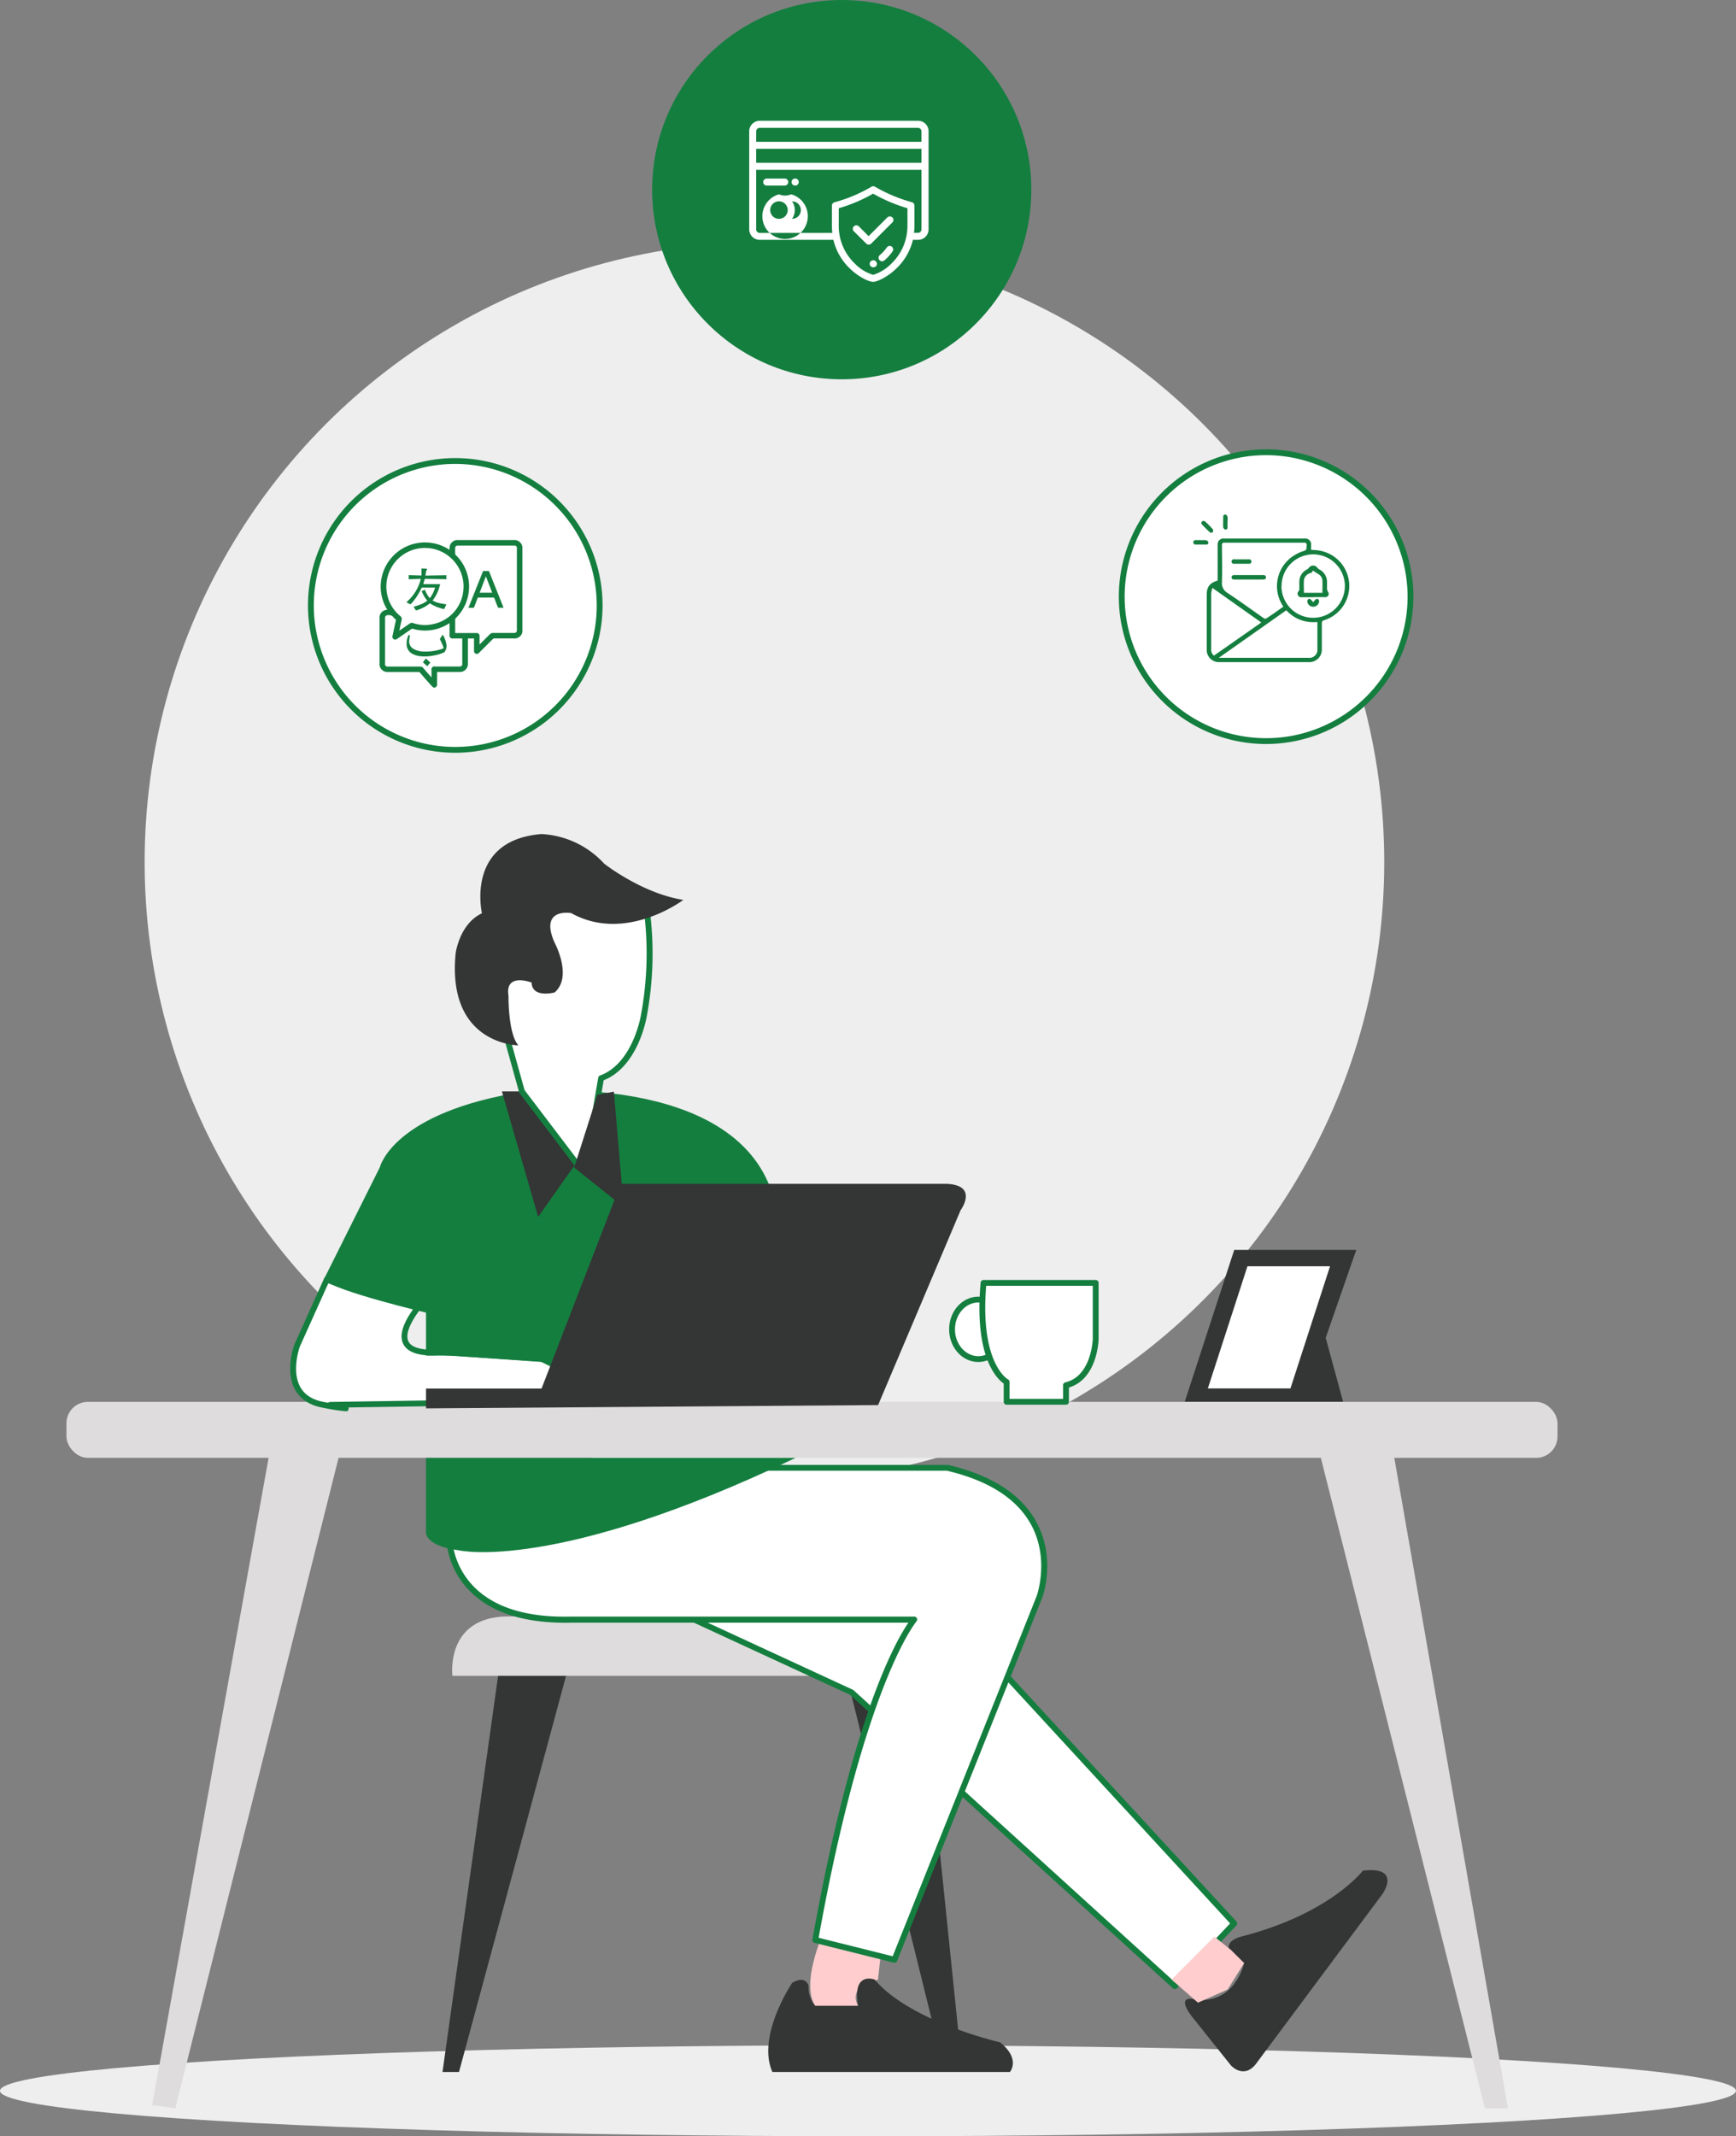
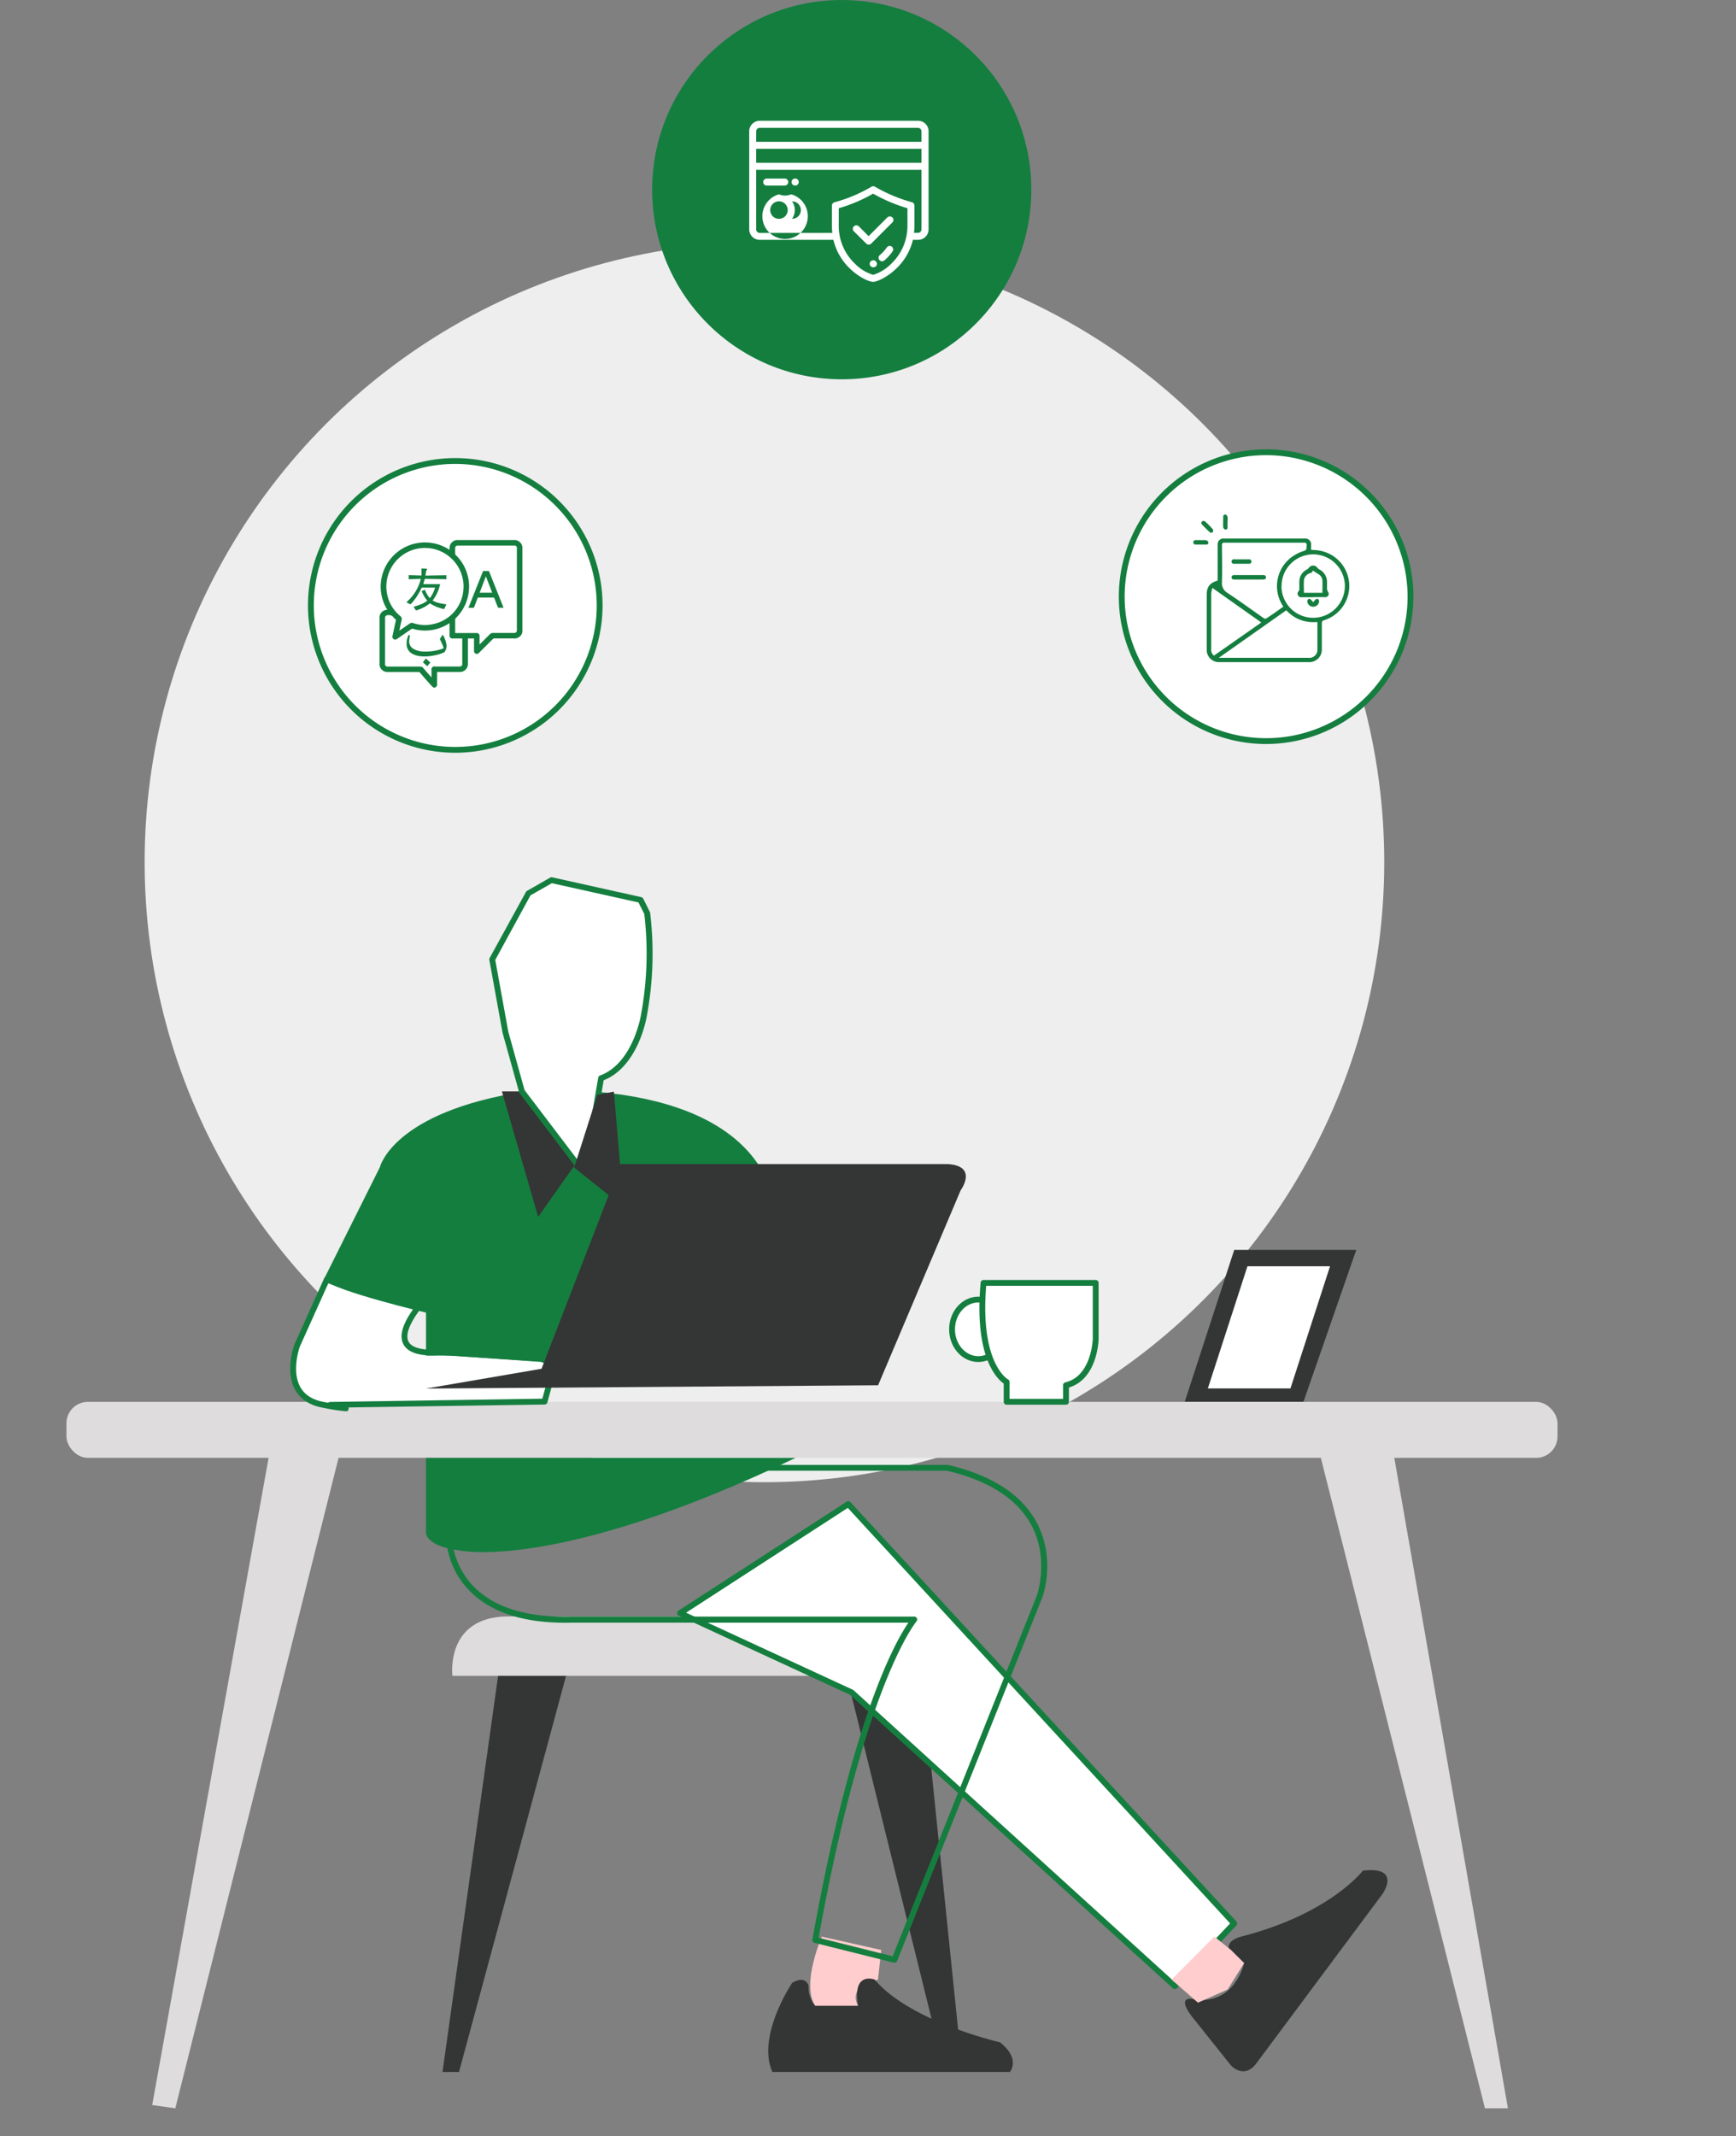
<svg xmlns="http://www.w3.org/2000/svg" id="Layer_1" data-name="Layer 1" viewBox="0 0 595.19 732.19">
  <rect x="0" y="0" width="595.19" height="732.19" fill="#808080" stroke="none" />
  <circle cx="262.09" cy="295.5" r="212.5" style="fill:#eee" />
  <circle cx="288.59" cy="65" r="65" style="fill:#147e3f" />
  <path d="M305.72,84.51a1.19,1.19,0,0,0-1.67.3,14.86,14.86,0,0,1-1.23,1.52,13.6,13.6,0,0,1-1.18,1.1,1.2,1.2,0,0,0,1.56,1.83,16.83,16.83,0,0,0,1.37-1.3,14.83,14.83,0,0,0,1.45-1.8A1.19,1.19,0,0,0,305.72,84.51Zm-5.23,5.38a1.2,1.2,0,0,0-1.59-.58h0l0,0a1.21,1.21,0,0,0-.62,1.58,1.22,1.22,0,0,0,1.11.72,1.33,1.33,0,0,0,.48-.1l.09,0a1.21,1.21,0,0,0,.59-1.6ZM314.73,41.4H260.46A3.6,3.6,0,0,0,256.87,45V78.62a3.6,3.6,0,0,0,3.59,3.58h25.27a20,20,0,0,0,5.61,9.8c3.09,3,6.63,4.6,8,4.6s4.91-1.6,8-4.6A20,20,0,0,0,313,82.2h1.78a3.58,3.58,0,0,0,3.58-3.58V45A3.58,3.58,0,0,0,314.73,41.4Zm-3.62,35.88a17.73,17.73,0,0,1-5.36,12.92,14.92,14.92,0,0,1-6.4,4,15,15,0,0,1-6.41-4,17.74,17.74,0,0,1-5.37-12.92V71.37a53.09,53.09,0,0,0,11.78-5,55.39,55.39,0,0,0,11.77,5v5.91Zm4.8,1.33a1.18,1.18,0,0,1-1.18,1.19h-1.36a21.28,21.28,0,0,0,.14-2.52V70.46a1.21,1.21,0,0,0-.88-1.16A52.71,52.71,0,0,1,300,64a1.21,1.21,0,0,0-1.22,0,51.06,51.06,0,0,1-12.68,5.33,1.21,1.21,0,0,0-.88,1.16v6.82a23.65,23.65,0,0,0,.14,2.52H260.46a1.19,1.19,0,0,1-1.19-1.18V58.2h56.64Zm0-22.81H259.27V51h56.64v4.8Zm0-7.2H259.27V45a1.18,1.18,0,0,1,1.19-1.18h54.27A1.18,1.18,0,0,1,315.91,45V48.6Zm-44.64,18a5.37,5.37,0,0,1-4.2,0,7.79,7.79,0,1,0,4.2,0Zm-4.2,8.4a3,3,0,1,1,3-3,3,3,0,0,1-3,3Zm4.5,0a5.36,5.36,0,0,0,0-6,3,3,0,0,1,0,6ZM269.05,61.2h-6.18a1.2,1.2,0,1,0,0,2.4h6.18a1.2,1.2,0,0,0,0-2.4Zm3.54,0h0a1.2,1.2,0,1,0,0,2.4h.06a1.2,1.2,0,1,0,0-2.4Zm33.34,13.32a1.2,1.2,0,0,0-1.7,0h0l-6.42,6.42-3.36-3.36a1.2,1.2,0,0,0-1.7,1.7L297,83.49a1.2,1.2,0,0,0,1.7,0h0l7.26-7.27a1.19,1.19,0,0,0,0-1.7Z" style="fill:#fff;fill-rule:evenodd" />
  <g id="Ellipse_9_copy" data-name="Ellipse 9 copy">
    <circle cx="434.09" cy="204.5" r="49.5" style="fill:#fff" />
    <path d="M434.09,255a50.5,50.5,0,1,1,50.5-50.5A50.56,50.56,0,0,1,434.09,255Zm0-99a48.5,48.5,0,1,0,48.5,48.5A48.56,48.56,0,0,0,434.09,156Z" style="fill:#147e3f" />
  </g>
  <path d="M417.47,199V190.7c0-1.31,0-2.62,0-3.93a2,2,0,0,1,1.74-2.2,1.93,1.93,0,0,1,.48,0h27.62a2,2,0,0,1,2.2,1.75,1.77,1.77,0,0,1,0,.46v1.66c.9.07,1.76.1,2.61.23a12.3,12.3,0,0,1,1.87,23.9,1,1,0,0,0-.8,1.09v0c0,2.89,0,5.78,0,8.67a4.29,4.29,0,0,1-3.95,4.6H418.18a4.19,4.19,0,0,1-4.45-3.89,5.61,5.61,0,0,1,0-.58V203.89C413.73,201.13,414.74,199.78,417.47,199Zm22.57,9c-.17-.27-.29-.46-.4-.65a12.35,12.35,0,0,1,4.09-17A12.82,12.82,0,0,1,446.5,189c1.46-.46,1.43-.46,1.46-2a.76.76,0,0,0-.52-1,.77.77,0,0,0-.4,0q-13.55,0-27.09,0a.8.8,0,0,0-1,.55.85.85,0,0,0,0,.42c0,4.12.13,8.26,0,12.38a3.94,3.94,0,0,0,2,3.93c4.18,2.78,8.24,5.74,12.35,8.61a.88.88,0,0,0,.75.13C436.05,210.74,438,209.34,440,207.92Zm-22.17,17.46.46,0h30.29a2.76,2.76,0,0,0,3.05-2.45,2.81,2.81,0,0,0,0-.58c0-2.79,0-5.59,0-8.38v-.87a13.34,13.34,0,0,1-5.84-.72,12.71,12.71,0,0,1-4.82-3.3Zm21.48-24.51A10.87,10.87,0,1,0,450.22,190h0a10.84,10.84,0,0,0-10.83,10.86Zm-6.91,12.4L415.68,201.5a9.49,9.49,0,0,0-.42,1.9c0,6.4,0,12.79,0,19.19a2.58,2.58,0,0,0,.93,2.12Zm-20.59-34.19a1.64,1.64,0,0,1,.45-.56,1,1,0,0,1,.81.07,36.87,36.87,0,0,1,2.72,2.73,1,1,0,0,1-.05,1,.91.91,0,0,1-.9.1c-1-.89-1.91-1.85-2.84-2.8A1.91,1.91,0,0,1,411.85,179.08Zm9-.2c0,.59,0,1.18,0,1.77a.63.63,0,0,1-.5.76.57.57,0,0,1-.26,0,1.08,1.08,0,0,1-.7-.74c-.08-1.2,0-2.41,0-3.62a.67.67,0,0,1,.54-.77.45.45,0,0,1,.23,0,1.12,1.12,0,0,1,.7.75,10.38,10.38,0,0,1,0,1.85Zm-9.11,6.2a8.83,8.83,0,0,1,1.78,0,1.16,1.16,0,0,1,.77.68.67.67,0,0,1-.5.79.7.7,0,0,1-.25,0q-1.82,0-3.63,0a.75.75,0,0,1-.8-.71.76.76,0,0,1,.72-.8h1.91Zm16.46,13.47H423.3c-.54,0-1.06-.1-1.06-.74s.51-.8,1.09-.8c3.21,0,6.43,0,9.64,0,.55,0,1,.11,1.07.75s-.53.79-1.09.79h-4.74Zm-2.51-5.41h-2.52a.77.77,0,1,1-.33-1.51.91.91,0,0,1,.33,0h5a.77.77,0,0,1,.88.62.76.76,0,0,1-.62.89,1.13,1.13,0,0,1-.26,0H425.7Zm24.53,11.48H446.3A1.23,1.23,0,0,1,445,204a1.22,1.22,0,0,1,.27-1.42,1.13,1.13,0,0,0,.21-.66c0-.84,0-1.68,0-2.52a4.66,4.66,0,0,1,2.56-4.2,2.38,2.38,0,0,0,.71-.59,1.77,1.77,0,0,1,2.46-.46,1.61,1.61,0,0,1,.45.45,2.29,2.29,0,0,0,.65.55,4.8,4.8,0,0,1,2.66,4.24c0,.59,0,1.18,0,1.78a2.65,2.65,0,0,0,.42,1.79,1.12,1.12,0,0,1-.36,1.53,1.07,1.07,0,0,1-.74.16c-1.36,0-2.72,0-4.08,0Zm-.16-9.15c0,.86-1,.8-1.57,1.19a2.86,2.86,0,0,0-1.44,2.15c-.1,1.42,0,2.84,0,4.28h6.34c0-1.48.08-2.91,0-4.33a2.9,2.9,0,0,0-1.58-2.2c-.55-.33-1.08-.69-1.69-1.09Zm.15,12.4a2,2,0,0,1-2-1.87v-.09a1.09,1.09,0,0,1,.63-.8,1.56,1.56,0,0,1,.81.54,6.44,6.44,0,0,1,.6.69,6.53,6.53,0,0,1,.58-.72,1.44,1.44,0,0,1,.83-.5,1.12,1.12,0,0,1,.61.82,2,2,0,0,1-2,1.93Z" style="fill:#147e3f;fill-rule:evenodd" />
  <g id="Ellipse_9_copy_2" data-name="Ellipse 9 copy 2">
    <circle cx="156.09" cy="207.5" r="49.5" style="fill:#fff" />
    <path d="M156.09,258a50.5,50.5,0,1,1,50.5-50.5A50.56,50.56,0,0,1,156.09,258Zm0-99a48.5,48.5,0,1,0,48.5,48.5A48.56,48.56,0,0,0,156.09,159Z" style="fill:#147e3f" />
  </g>
  <path d="M149.16,235.65h-.53a5.81,5.81,0,0,1-.65-.56c-1.35-1.51-2.69-3-4-4.55a.56.56,0,0,0-.47-.21H132.86a2.71,2.71,0,0,1-2.68-2.12l-.06-.16V211.29l.06-.22a2.69,2.69,0,0,1,2-2c.19-.05.38-.07.59-.11a14.89,14.89,0,0,1-2.17-9.45,15.19,15.19,0,0,1,23.53-11.05v-.65a2.73,2.73,0,0,1,2.19-2.67l.13-.05h20.32l.14.05a2.72,2.72,0,0,1,2.14,2.07.44.44,0,0,0,.06.16v29.2a.08.08,0,0,0,0,0,2.73,2.73,0,0,1-3,2.24h-6.63a.66.66,0,0,0-.51.21c-1.58,1.58-3.16,3.17-4.75,4.74a.94.94,0,0,1-1.13.28,1,1,0,0,1-.57-1v-4.22h-2.1v8.6a2.74,2.74,0,0,1-2.56,2.89h-8c0,1.37,0,2.71,0,4A1.2,1.2,0,0,1,149.16,235.65Zm15.25-14.84.11.06a1.07,1.07,0,0,1,.15-.22c1.06-1.07,2.14-2.12,3.2-3.2a1.61,1.61,0,0,1,1.26-.52c2.36,0,4.73,0,7.09,0a.85.85,0,0,0,.92-.52,1.29,1.29,0,0,0,.07-.51V188c0-.11,0-.22,0-.33a.79.79,0,0,0-.63-.67,3.25,3.25,0,0,0-.44,0H156.89a.82.82,0,0,0-.84.79v.09c0,.6,0,1.21,0,1.82a.67.67,0,0,0,.22.53,15.1,15.1,0,0,1,.27,21.35l-.3.3a.64.64,0,0,0-.18.42c0,1.45,0,2.9,0,4.35v.31h7.35a.94.94,0,0,1,1,.85v3Zm-5.57-16.89c-.22,0-.21-.13-.18-.29a12.87,12.87,0,0,0-.07-5.56A13.23,13.23,0,1,0,132.8,204a13.4,13.4,0,0,0,.82,2.46,13,13,0,0,0,3.64,4.71,1.17,1.17,0,0,1,.45,1.26c-.26,1.11-.49,2.24-.73,3.36,0,.09,0,.17,0,.31l.32-.21,3.17-2.18a1.22,1.22,0,0,1,1.15-.17,12.53,12.53,0,0,0,7,.33,13,13,0,0,0,9.94-9.7c0-.16.06-.3.3-.26Zm-10.9,28.25v-2.53a1,1,0,0,1,.77-1.2,1,1,0,0,1,.43,0h8.35a.87.87,0,0,0,1-.68.69.69,0,0,0,0-.35v-8.58h-3.23a1,1,0,0,1-1.14-.8,1,1,0,0,1,0-.34v-3.8c0-.1,0-.2,0-.33l-.25.16a15,15,0,0,1-12.35,1.79.5.5,0,0,0-.46.08l-4.9,3.37a1,1,0,0,1-1.2.09,1,1,0,0,1-.37-1.17c.38-1.74.75-3.5,1.13-5.24a.39.39,0,0,0-.14-.41,2.8,2.8,0,0,1-.61-.58,1.9,1.9,0,0,0-1.95-.8.88.88,0,0,0-1,.75,1.13,1.13,0,0,0,0,.26v15.6a.84.84,0,0,0,.7,1,.71.71,0,0,0,.29,0H144a1.39,1.39,0,0,1,1.14.51c.9,1.08,1.84,2.11,2.83,3.23Zm24.7-23.87c-.6,0-1.17,0-1.74,0a.39.39,0,0,1-.23-.24c-.4-1-.79-2-1.17-3a.33.33,0,0,0-.36-.25h-5.08a.31.31,0,0,0-.34.24c-.37,1-.76,2-1.13,3a.35.35,0,0,1-.38.26c-.51,0-1,0-1.58,0,0-.13.07-.23.11-.33q2.38-6,4.78-12a.35.35,0,0,1,.4-.27c.47,0,1,0,1.43,0a.36.36,0,0,1,.4.27c1.11,2.82,2.24,5.65,3.37,8.47l1.41,3.55c0,.08.06.17.11.29Zm-8.19-5.15h4.31l-2.17-5.61c-.73,1.91-1.44,3.75-2.14,5.61ZM147.36,205a9.91,9.91,0,0,0,1.79-3.62l-.3,0h-4a.38.38,0,0,0-.41.27,20.29,20.29,0,0,1-3,4.74c-.24.27-.52.52-.74.74l-1.37-.73a15.13,15.13,0,0,0,4.94-8l-4.15.13v-1.41l4.4.13v-2.44l.47.06c.41,0,.82,0,1.22.06a1,1,0,0,1,.24.08c0,.07-.05.15-.08.23a3.68,3.68,0,0,0-.26.57c-.1.46-.16.93-.25,1.47l7.16-.13v1.4l-.63-.05-6.57-.11a.35.35,0,0,0-.22.12c-.17.57-.33,1.14-.49,1.7h5.79a14.14,14.14,0,0,1-2.57,5.61,8.16,8.16,0,0,0,2.33.9c.8.17,1.62.29,2.38.42l-.76,1.63a14.42,14.42,0,0,1-4.91-2,12.53,12.53,0,0,1-4.77,2.45l-.78-1.25c.8-.27,1.63-.51,2.43-.82a7.78,7.78,0,0,0,2.25-1.3,10.85,10.85,0,0,1-1.93-3.26l1.12-.46a10.08,10.08,0,0,0,1.66,2.92Zm-7.21,12.62.42.18a16.62,16.62,0,0,0-.28,1.77,2.92,2.92,0,0,0,1.65,2.92,7.13,7.13,0,0,0,3.1.8,17.79,17.79,0,0,0,6.44-.86c.65-.21.69-.26.44-.91s-.67-1.53-1-2.28a.39.39,0,0,1,0-.43q.42-.62.81-1.23l.1,0a8.83,8.83,0,0,1,1.25,3.55,3.43,3.43,0,0,1-.61,2.26.8.8,0,0,1-.34.26,14.3,14.3,0,0,1-3.34,1,15.58,15.58,0,0,1-4.2.3,7.83,7.83,0,0,1-2.9-.71,3.74,3.74,0,0,1-2.28-3.51,6.26,6.26,0,0,1,.6-2.89l.09-.18a.27.27,0,0,1,.07-.08ZM145,227l1-1.31,1.55,1.39-1.06,1.25Z" style="fill:#147e3f;fill-rule:evenodd" />
  <g id="Ellipse_11_copy_2" data-name="Ellipse 11 copy 2">
-     <ellipse cx="297.59" cy="716.59" rx="297.59" ry="15.59" style="fill:#eee" />
-   </g>
+     </g>
  <g id="resources_compatibility" data-name="resources compatibility">
    <g id="table">
      <g id="Rounded_Rectangle_8" data-name="Rounded Rectangle 8">
        <rect x="22.78" y="480.47" width="511.22" height="19.19" rx="7.34" style="fill:#dedcdc" />
      </g>
      <path d="M92.9,495.14,52.18,721.47l7.92,1.13,57.68-229.72Z" style="fill:#dedcdc;fill-rule:evenodd" />
      <path d="M452.57,498.54,509.12,722.6H517L477.45,496.28Z" style="fill:#dedcdc;fill-rule:evenodd" />
      <path d="M170.94,573.22,151.71,710.15h5.66l37.32-138.06Z" style="fill:#343535;fill-rule:evenodd" />
      <path d="M290.83,576.62,322.5,704.49l6.79-1.13L318,593.59Z" style="fill:#343535;fill-rule:evenodd" />
      <path d="M155.11,574.36S152.51,554,174.34,554h79.17l28.27,20.37Z" style="fill:#dedcdc;fill-rule:evenodd" />
-       <path d="M453.7,455.54l6.79,24.89h-14.7Z" style="fill:#343535;fill-rule:evenodd" />
      <ellipse cx="335.41" cy="455.61" rx="9" ry="10.2" style="fill:#fff" />
      <path d="M335.41,466.81c-5.52,0-10-5-10-11.2s4.48-11.2,10-11.2,10,5,10,11.2S340.92,466.81,335.41,466.81Zm0-20.4c-4.41,0-8,4.13-8,9.2s3.59,9.2,8,9.2,8-4.12,8-9.2S339.82,446.41,335.41,446.41Z" style="fill:#147e3f" />
      <path d="M375.66,439.7v19.24s-.34,13.55-10.18,15.84v5.66H345.12v-6.79s-10.51-5.31-7.91-33.95Z" style="fill:#fff;fill-rule:evenodd" />
      <path d="M365.48,481.44H345.12a1,1,0,0,1-1-1V474.2c-2.23-1.57-10.23-9-7.91-34.59a1,1,0,0,1,1-.91h38.45a1,1,0,0,1,1,1v19.24c0,.59-.45,13.69-10.18,16.61v4.89A1,1,0,0,1,365.48,481.44Zm-19.36-2h18.36v-4.66a1,1,0,0,1,.77-1c9-2.09,9.41-14.77,9.41-14.9V440.7H338.12c-2.19,26.63,7.36,32,7.46,32.06a1,1,0,0,1,.54.89Z" style="fill:#147e3f" />
      <path d="M423.16,428.38H465l-18.1,52.05H406.19Z" style="fill:#343535;fill-rule:evenodd" />
      <path d="M427.69,434H456l-13.57,41.87H414.11Z" style="fill:#fff;fill-rule:evenodd" />
    </g>
    <g id="man_sitting" data-name="man sitting">
      <path d="M112.06,438.5l-10.18,22.63s-6.58,17.58,9.05,20.37,2.26,0,2.26,0l73.52-1.13,3.39-12.45-4.52-2.26-35.06-2.26s-21.29,2.87-6.79-15.85C143.73,447.55,120.35,442.27,112.06,438.5Z" style="fill:#fff;fill-rule:evenodd" />
      <path d="M118.5,483.69a70.35,70.35,0,0,1-7.75-1.2c-4.47-.8-7.66-2.84-9.49-6.05-3.69-6.46-.46-15.28-.32-15.66l10.21-22.69a1,1,0,0,1,.56-.53,1,1,0,0,1,.76,0c7.47,3.39,27.43,8.06,31.35,9a1,1,0,0,1,.91,1,1,1,0,0,1-.21.61c-4.19,5.41-5.7,9.47-4.39,11.76,1.69,2.94,8,2.79,10.25,2.48h.2l35.06,2.26a1,1,0,0,1,.38.1l4.53,2.27a1,1,0,0,1,.52,1.15l-3.4,12.45a1,1,0,0,1-.95.74l-67.2,1a1.56,1.56,0,0,1,0,.52C119.4,483.42,119.35,483.69,118.5,483.69Zm-5.93-43.88-9.78,21.73s-3,8.28.21,13.92c1.52,2.67,4.25,4.37,8.1,5.06l1.41.25a1.06,1.06,0,0,1,.67-.27l72.76-1.12,3-10.93-3.61-1.81-34.76-2.24c-1.09.13-9.56,1-12.15-3.48-1.68-2.92-.51-7.1,3.61-12.74C136.28,446.84,120.05,442.92,112.57,439.81Z" style="fill:#147e3f" />
      <path d="M146.06,449.88S115,442.57,111,438.56l19.22-38.47s4.36-19,49.77-26c0,0,71.46-6.93,84.83,35.08l-4.53,56.58-73.51,1.13-31.67-2.26h-9.05V449.88Z" style="fill:#147e3f;fill-rule:evenodd" />
-       <path d="M146.06,475.91v6.79l155-1.13,28.28-66.77s6.24-8.45-4.53-9.05h-112l-27.14,70.16Z" style="fill:#343535;fill-rule:evenodd" />
+       <path d="M146.06,475.91l155-1.13,28.28-66.77s6.24-8.45-4.53-9.05h-112l-27.14,70.16Z" style="fill:#343535;fill-rule:evenodd" />
      <path d="M184.51,417.07l13.58-19.24L180,374.06h-7.92Z" style="fill:#343535;fill-rule:evenodd" />
      <path d="M221.91,313A116.34,116.34,0,0,1,220.78,348s-2.81,17.2-14.7,21.5l-5.66,32.81-21.49-28.29-5.65-20.37-4.53-24.9,12.44-22.62,7.92-4.53,30.54,6.79Z" style="fill:#fff;fill-rule:evenodd" />
      <path d="M200.42,403.35a1,1,0,0,1-.8-.39l-21.48-28.29a.91.91,0,0,1-.17-.34L172.31,354l-4.54-25a1,1,0,0,1,.11-.66l12.44-22.63a1,1,0,0,1,.38-.38l7.91-4.53a1.06,1.06,0,0,1,.72-.11l30.54,6.79a1,1,0,0,1,.67.53l2.26,4.53a.92.92,0,0,1,.1.32,117,117,0,0,1-1.14,35.39c-.11.69-2.95,17.3-14.79,22l-5.56,32.25a1,1,0,0,1-.75.81Zm-20.58-29.74,20,26.31,5.26-30.55a1,1,0,0,1,.65-.77c11.21-4.06,14-20.56,14-20.72a115.29,115.29,0,0,0,1.15-34.63l-2-3.95-29.7-6.6-7.34,4.19L169.8,329l4.46,24.56Z" style="fill:#147e3f" />
      <path d="M233.15,552.86,292,580,402.8,680.73l20.36-21.5L290.83,515.51Z" style="fill:#fff;fill-rule:evenodd" />
      <path d="M402.8,681.73a1,1,0,0,1-.67-.26L291.4,580.86l-58.67-27.1a1,1,0,0,1-.12-1.74l57.68-37.35a1,1,0,0,1,1.28.16L423.9,658.55a1,1,0,0,1,0,1.37l-20.36,21.5A1,1,0,0,1,402.8,681.73Zm-167.58-129,57.16,26.4a1.4,1.4,0,0,1,.26.16L402.75,679.33l19-20.11L290.67,516.81Z" style="fill:#147e3f" />
      <path d="M281.78,663.75s-7.21,16.23-2.26,23.77h14.7s-4.39-6.69,6.79-9l1.13-10.19Z" style="fill:#ffcdcd;fill-rule:evenodd" />
      <path d="M409.59,685.26s-6.65-1.88-1.13,5.65l13.58,17s4.65,5.2,9-1.13l43-57.72s6.64-9.51-6.78-7.92c0,0-11.18,14.82-41.85,22.63,0,0-6.37,1.52-3.39,5.66l4.52,3.4S423.45,687.24,409.59,685.26Z" style="fill:#343535;fill-rule:evenodd" />
      <path d="M271.6,679.6s-12.3,18.21-6.78,30.55h81.43s3.81-4.42-3.39-10.18c0,0-30.69-7-43-21.5,0,0-7.78-3-5.65,9h-14.7a9.66,9.66,0,0,1-2.27-6.79S276.41,676.77,271.6,679.6Z" style="fill:#343535;fill-rule:evenodd" />
      <path d="M401.67,678.47l9.05,7.92,10.18-4.53,5.66-9.05L422,668.28l-5.65-4.53Z" style="fill:#ffcdcd;fill-rule:evenodd" />
-       <path d="M154,526.83s-.44,29.24,41.84,28.29H313.45s-18,20.47-33.93,109.77l27.15,6.78L356.43,547.2s12.29-33.84-31.67-44.13H254.64S182,538.15,154,526.83Z" style="fill:#fff;fill-rule:evenodd" />
      <path d="M306.67,672.67a.74.74,0,0,1-.25,0l-27.14-6.78a1,1,0,0,1-.74-1.15c13.62-76.16,28.54-102.25,32.91-108.59H195.83c-15.47.35-27.09-3.23-34.56-10.65A27.64,27.64,0,0,1,153,526.82a1,1,0,0,1,1.37-.92c27.26,11,99.13-23.38,99.85-23.73a1,1,0,0,1,.44-.1h70.12l.23,0c15,3.51,25.19,10.11,30.34,19.61,6.76,12.49,2.24,25.3,2,25.84L307.6,672.05A1,1,0,0,1,306.67,672.67Zm-26-8.53,25.39,6.35L355.5,546.83c0-.09,4.4-12.51-1.95-24.2-4.85-8.94-14.57-15.19-28.9-18.56H254.87c-4.38,2.1-55,26-86.87,26a41.46,41.46,0,0,1-12.93-1.79,26.5,26.5,0,0,0,7.64,15.78c7.07,7,18.19,10.38,33.09,10H313.45a1,1,0,0,1,.91.59,1,1,0,0,1-.15,1.07C314,556,296.33,577.14,280.67,664.14Z" style="fill:#147e3f" />
-       <path d="M234.28,308.43s-19.77,14.94-38.45,4.52c0,0-11.1-2-5.66,10.19,0,0,6.24,11.55,0,17,0,0-7.71,2.12-7.92-3.39,0,0-9.21-3.54-7.91,4.53,0,0-.17,13.05,3.39,17,0,0-24.68-.15-21.49-31.68,0,0,1.34-10,9-13.59,0,0-5.83-25,20.36-27.15A31.29,31.29,0,0,1,207.14,296S220,306.17,234.28,308.43Z" style="fill:#343535;fill-rule:evenodd" />
      <path d="M204.8,375.26l5.66-1.13,3.39,39.61-17-13.58Z" style="fill:#343535;fill-rule:evenodd" />
      <path d="M146.06,499.67v24.9s-1.38,5.1,11.31,6.79c0,0,32.93,7.74,115.37-31.69Z" style="fill:#147e3f;fill-rule:evenodd" />
    </g>
  </g>
</svg>